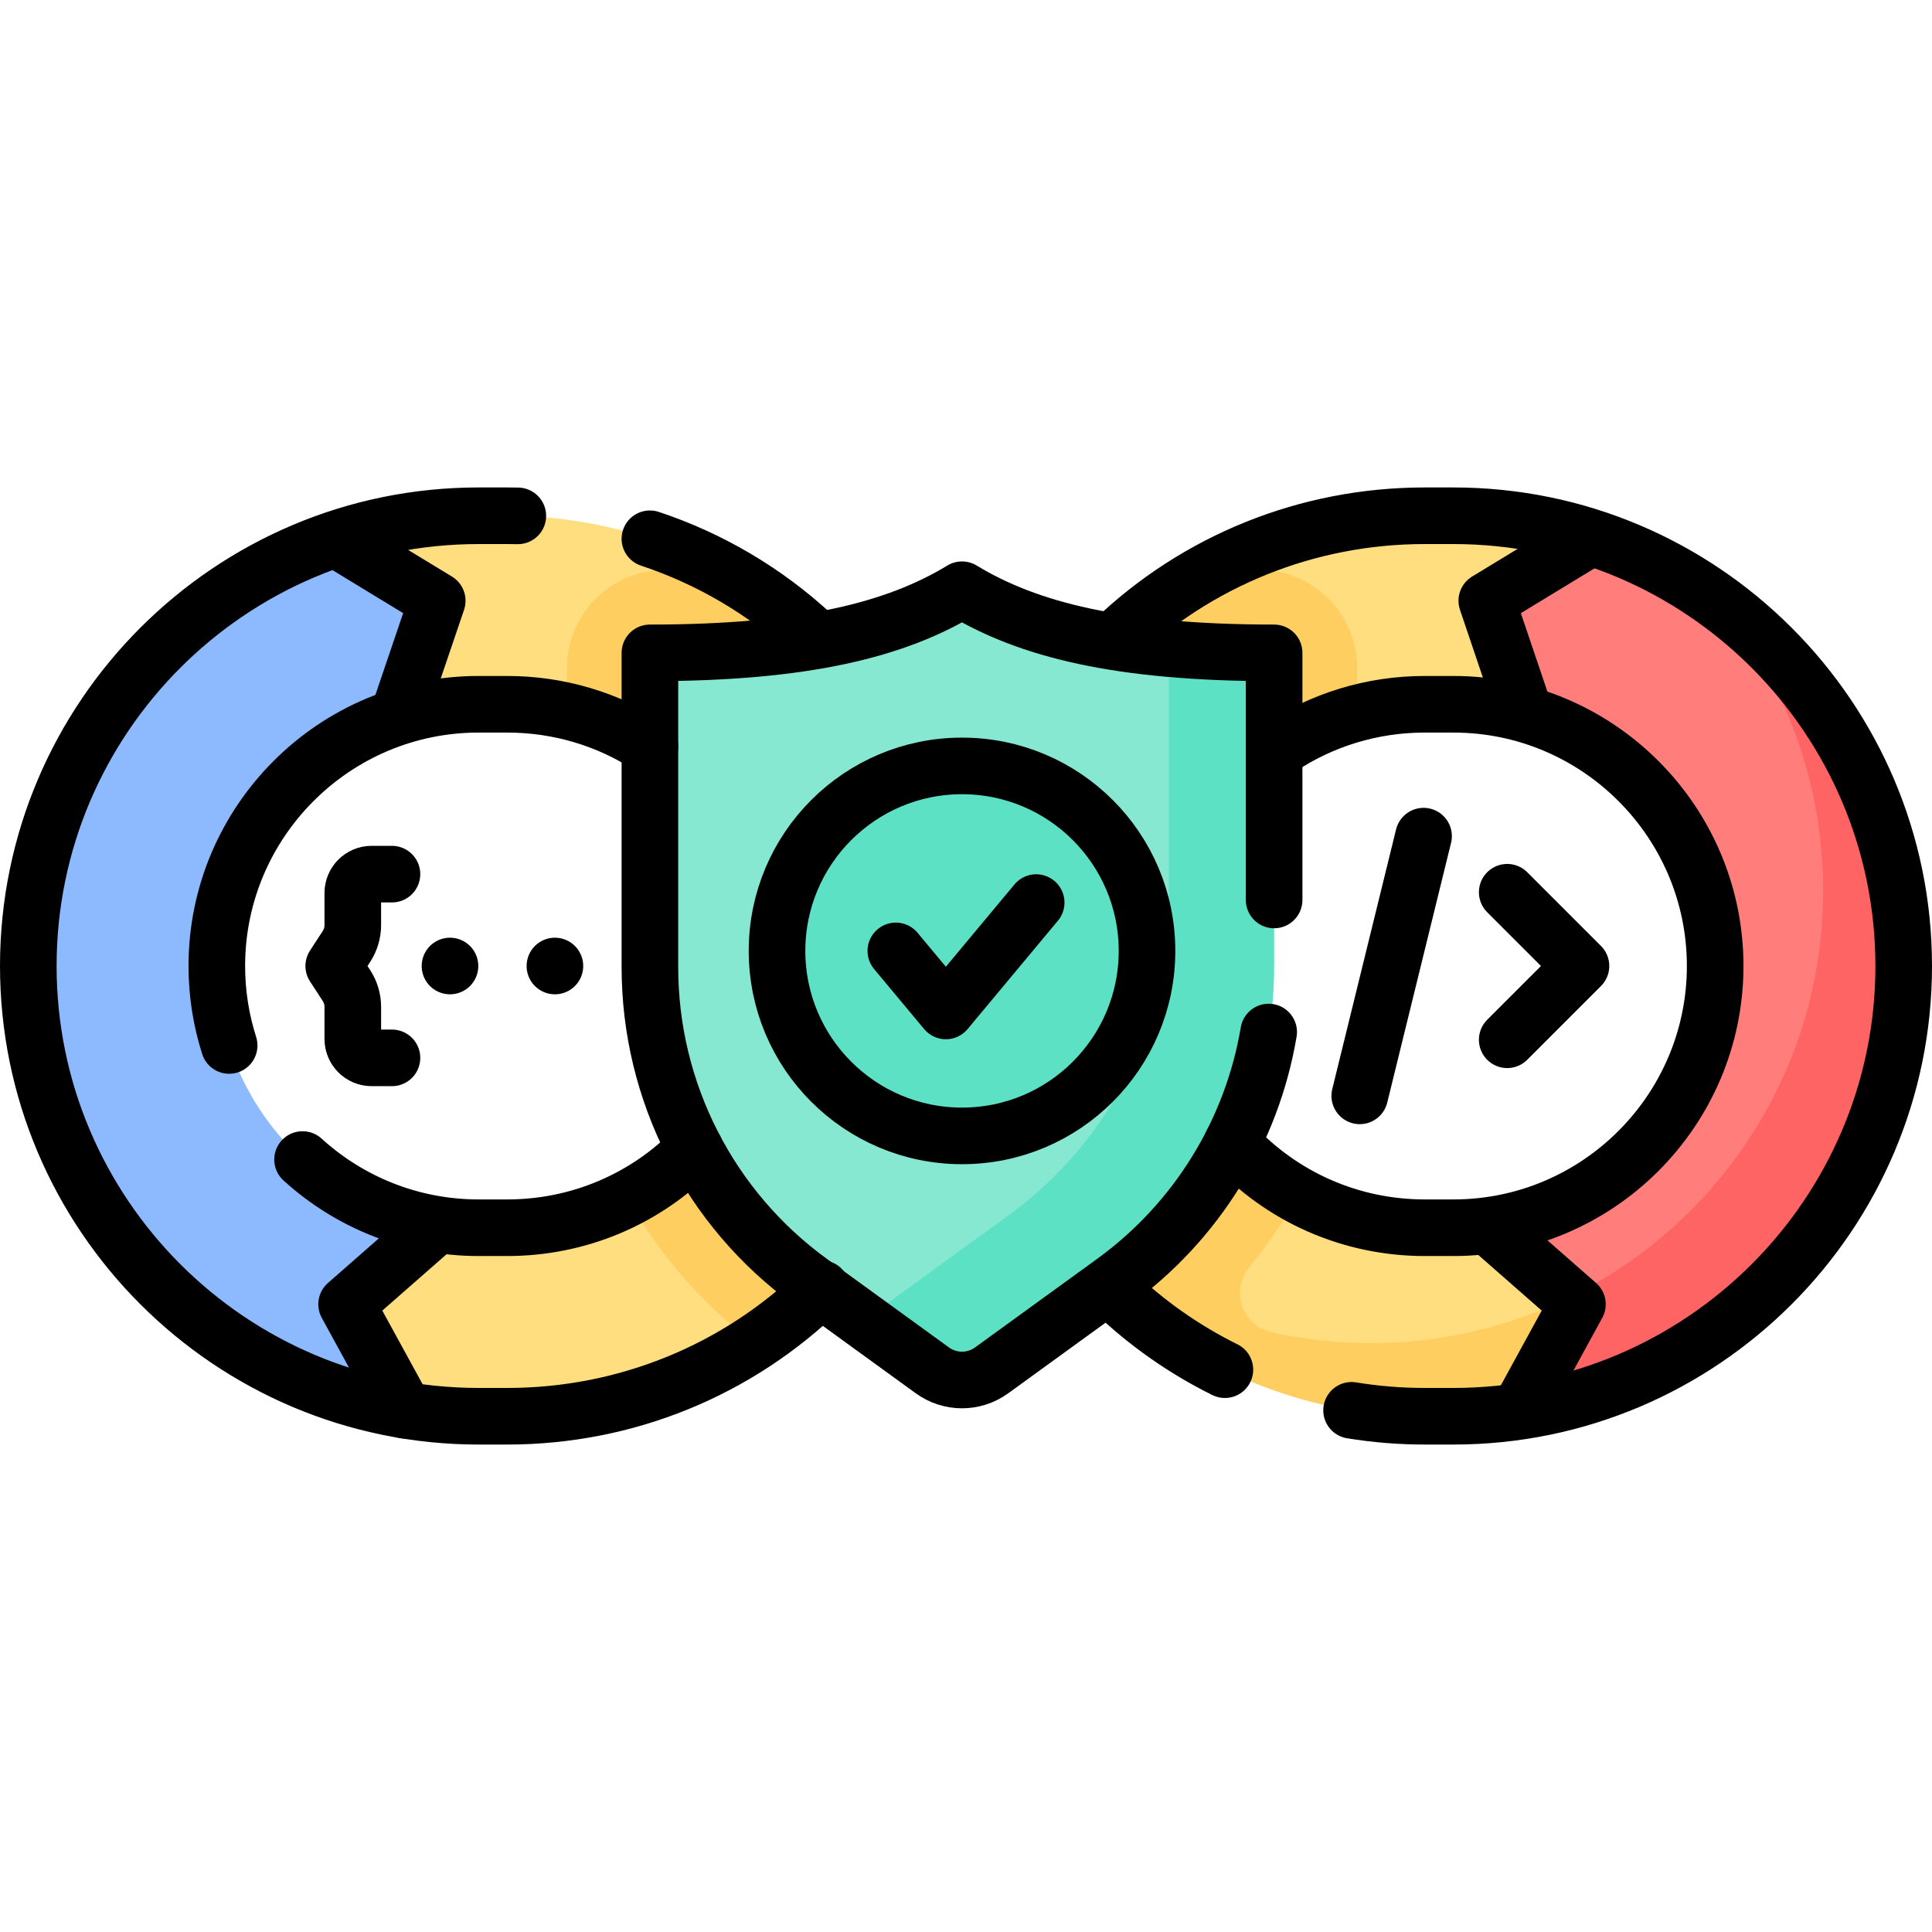
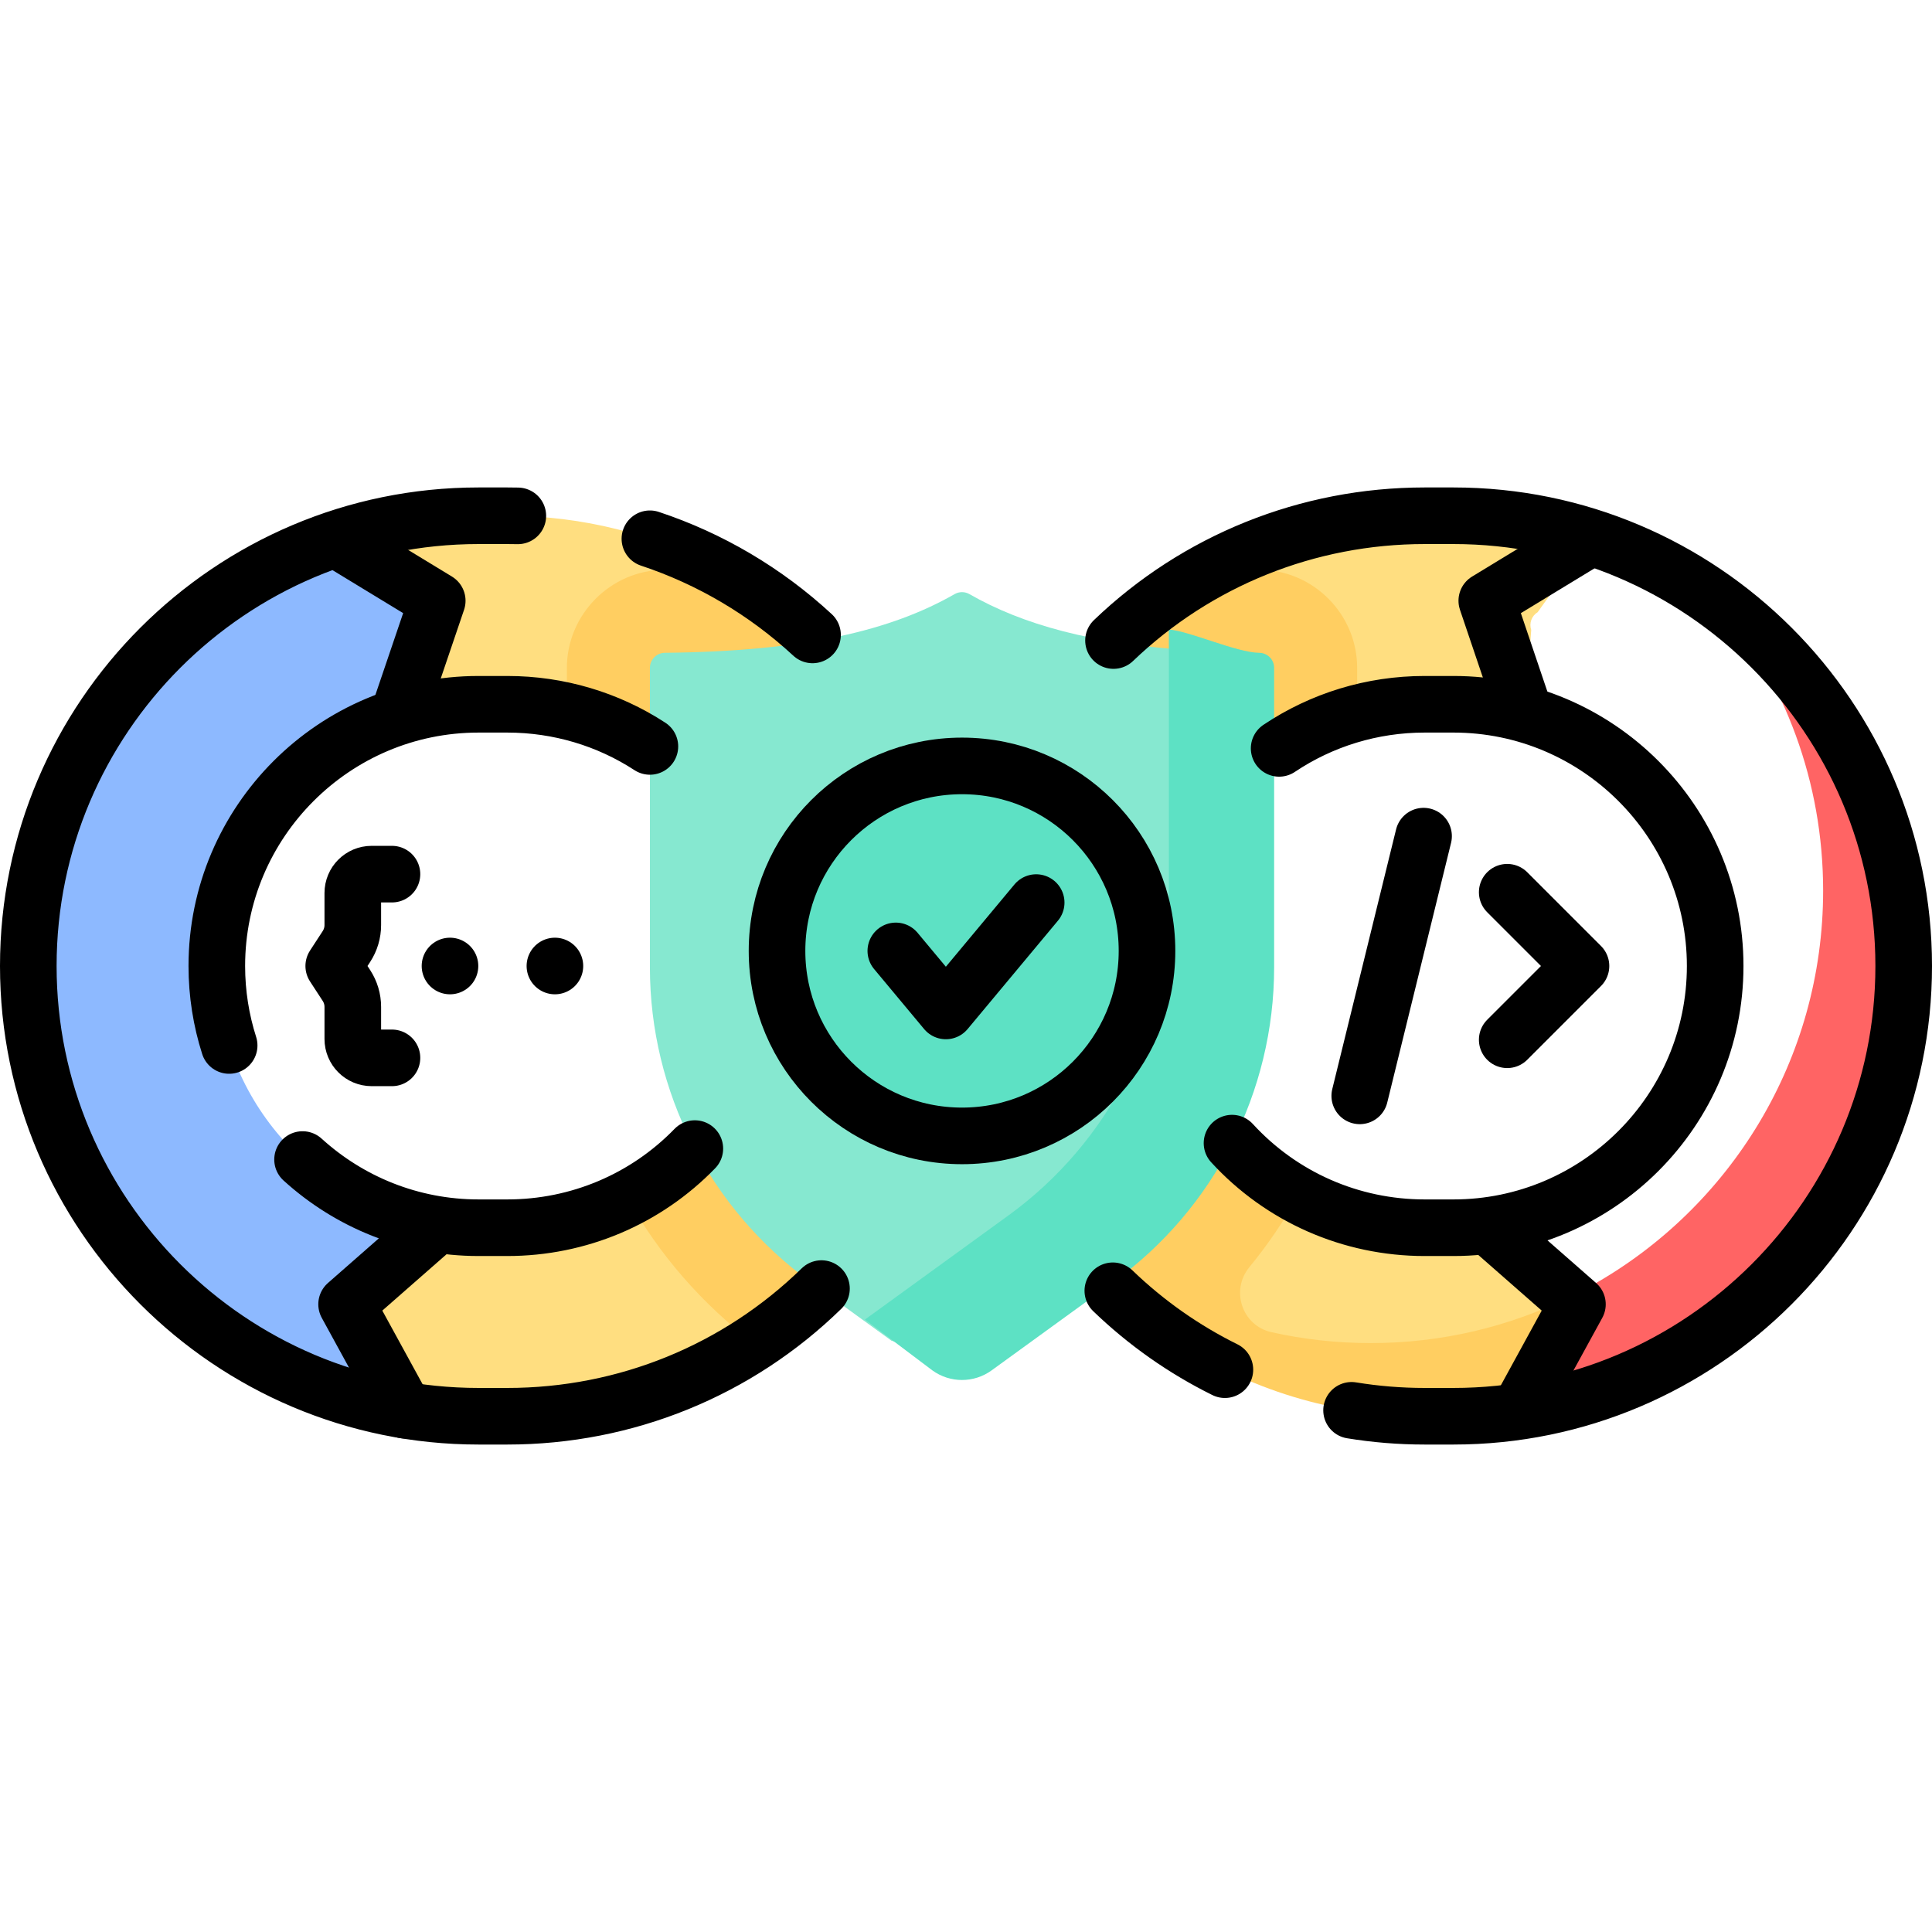
<svg xmlns="http://www.w3.org/2000/svg" version="1.1" id="Capa_1" x="0px" y="0px" viewBox="0 0 512 512" style="enable-background:new 0 0 512 512;" xml:space="preserve">
  <g>
    <g>
      <path style="fill:#FFDE80;" d="M425.798,342.715c1.4,1.24,1.77,3.28,0.87,4.93L402.5,374.06c-5.66,0.83-9.756-4.392-15.636-4.392&#10;&#09;&#09;&#09;h-7.62c-24.025,0-46.107-4.485-65.506-17.506c-7.951-10.173-16.862-14.542-24.471-23.906L256,295.61l-35.061,33.023&#10;&#09;&#09;&#09;c-7.904,9.727-21.229,27.297-21.229,27.297c-19.157,12.542-41.713,19.39-65.27,19.39h-7.62c-6.68,0-13.24-0.55-19.62-1.63h-0.01&#10;&#09;&#09;&#09;l-26.435-29.81c-0.9-1.65-0.54-3.69,0.87-4.93l34.325-14.44c3.54,0.56,7.17,0.85,10.87,0.85h7.62c11.289,0,22.182-2.706,31.9-7.74&#10;&#09;&#09;&#09;c9.045,0.47,18.558-5.372,24.669-12.893L223.81,256l-35.54-43.74c-9.836-12.104-17.262-25.126-38.04-23.81&#10;&#09;&#09;&#09;c-5.118-1.189-10.408-1.81-15.79-1.81h-7.62c-7.47,0-14.67,1.19-21.41,3.38l1.364-25.622c0.61-1.77-0.1-3.73-1.71-4.7&#10;&#09;&#09;&#09;L88.97,142.84c11.9-4,24.62-6.16,37.85-6.16h7.62c19.825,0,38.941,4.849,55.92,13.86c8.883,13.014,26.422,17.586,36.68,30.21&#10;&#09;&#09;&#09;L256,216.39l28.96-35.64c0,0,27.792-17.479,36.49-30.11c17.026-9.075,36.212-13.96,56.11-13.96h7.62c12.72,0,24.97,2,36.47,5.71&#10;&#09;&#09;&#09;l-14.155,19.849c-1.6,0.97-2.31,2.92-1.71,4.7L404.19,189.3c-6.04-1.74-12.42-2.66-19.01-2.66h-7.62&#10;&#09;&#09;&#09;c-6.124,0-12.133,0.798-17.9,2.33c-17.874-1.511-26.562,11.762-35.93,23.29L288.19,256l30.254,49.48&#10;&#09;&#09;&#09;c5.711,7.027,16.565,11.482,25.586,11.27c10.122,5.593,21.606,8.61,33.53,8.61h7.62c3.07,0,6.09-0.2,9.05-0.59L425.798,342.715z" />
      <path style="fill:#8DB9FF;" d="M93.39,348.46l13.8,25.23C50.7,364.31,7.5,315.11,7.5,256c0-52.56,34.17-97.3,81.46-113.16h0.01&#10;&#09;&#09;&#09;l24.16,14.7c1.61,0.97,2.32,2.93,1.71,4.7l-9.43,27.78c-27.8,9.04-47.95,35.2-47.95,65.98c0,34.55,25.39,63.28,58.49,68.51&#10;&#09;&#09;&#09;l-21.69,19.02C92.85,344.77,92.49,346.81,93.39,348.46z" />
-       <path style="fill:#FF7E7B;" d="M498.115,256c0,59.91-41.223,101.81-95.615,118.06l14-25.6c0.9-1.65,0.53-3.69-0.87-4.93&#10;&#09;&#09;&#09;l-21.4-18.76c33.98-4.45,60.31-33.59,60.31-68.77c0-31.66-21.32-58.42-50.35-66.7l-9.15-27.06c-0.6-1.78,0.11-3.73,1.71-4.7&#10;&#09;&#09;&#09;l24.9-15.15c13.304,4.279,25.597,10.835,36.417,19.207C486.294,183.437,498.115,217.636,498.115,256z" />
      <path style="fill:#FFCE61;" d="M425.268,350.751L402.5,374.06c-5.66,0.83-11.44,1.26-17.32,1.26h-7.62&#10;&#09;&#09;&#09;c-24.02,0-47.01-7.12-66.41-20.14c-9.74-6.54-18.58-14.56-26.19-23.93L256,295.61l-28.96,35.64c-7.9,9.73-17.13,18.01-27.33,24.68&#10;&#09;&#09;&#09;c-13.77-10.44-25.07-23.55-33.37-38.31c8.34-4.33,15.82-10.36,21.93-17.88L223.81,256l-35.54-43.74&#10;&#09;&#09;&#09;c-9.84-12.1-23.2-20.37-38.04-23.81l0-11.46c0-14.159,11.591-25.85,25.75-25.99c5.056-0.05,9.843-0.2,14.38-0.46&#10;&#09;&#09;&#09;c13.93,7.39,26.42,17.58,36.68,30.21L256,216.39l28.96-35.64c10.21-12.57,22.64-22.73,36.49-30.11c3.91,0.19,8.09,0.31,12.47,0.36&#10;&#09;&#09;&#09;c14.18,0.13,25.74,11.79,25.74,25.99v11.98c-13.99,3.71-26.56,11.76-35.93,23.29L288.19,256l35.54,43.74&#10;&#09;&#09;&#09;c5.71,7.03,12.61,12.76,20.3,17.01c-3.71,6.719-8.034,13.099-12.929,19.051c-5.065,6.158-1.946,15.496,5.835,17.237&#10;&#09;&#09;&#09;c8.465,1.894,17.268,2.893,26.304,2.893c18.89,0,36.75-4.36,52.64-12.15C417.07,345.02,426.108,349.201,425.268,350.751z" />
      <g>
        <path style="fill:#86E8D0;" d="M335.009,179.175l-0.565,74.377c0,33.003-14.697,61.914-41.412,81.293l-32.347,23.465&#10;&#09;&#09;&#09;&#09;c-4.679,3.395-11.011,3.394-15.691-0.001l-8.775-3.029l-21.468-15.576c-26.71-19.38-42.52-50.382-42.52-83.383v-79.326&#10;&#09;&#09;&#09;&#09;c0-2.191,1.77-3.976,3.961-3.997c37.207-0.369,60.079-5.992,76.793-15.555c1.213-0.694,2.703-0.694,3.916,0&#10;&#09;&#09;&#09;&#09;c14.016,8.019,32.358,13.275,59.858,14.978c0,0,8.281,2.698,14.288,2.757C333.239,175.199,335.009,176.983,335.009,179.175z" />
        <path style="fill:#5DE1C4;" d="M337.66,176.99v79.33c0,33-15.82,64-42.53,83.38l-32.35,23.47c-4.68,3.39-11.01,3.39-15.69,0&#10;&#09;&#09;&#09;&#09;l-17.87-13.475l38.01-27.58c26.72-19.38,42.53-50.38,42.53-83.38v-71.9c5.3,0.33,17.93,6.105,23.94,6.165&#10;&#09;&#09;&#09;&#09;C335.89,173.02,337.66,174.8,337.66,176.99z" />
        <circle style="fill:#5DE1C4;" cx="254.944" cy="252" r="49.024" />
      </g>
      <path style="fill:#FF6464;" d="M504.5,256c0,59.91-44.39,109.65-102,118.06l14-25.6c0.84-1.55,0.57-3.44-0.62-4.68&#10;&#09;&#09;&#09;c2.08-1.01,4.12-2.08,6.13-3.22c36.5-20.55,61.14-59.67,61.14-104.54c0-28.85-10.19-55.32-27.17-76.01&#10;&#09;&#09;&#09;C485.39,181.77,504.5,216.7,504.5,256z" />
    </g>
    <g>
      <g>
        <path style="fill:none;stroke:#000000;stroke-width:15;stroke-linecap:round;stroke-linejoin:round;stroke-miterlimit:10;" d="&#10;&#09;&#09;&#09;&#09;M326.496,302.943c13.12,14.298,31.501,22.418,51.064,22.418h7.618c38.246,0,69.361-31.116,69.361-69.361&#10;&#09;&#09;&#09;&#09;s-31.115-69.361-69.361-69.361h-7.618c-13.953,0-27.304,4.13-38.574,11.686 M137.23,136.71c-0.93-0.02-1.86-0.03-2.79-0.03h-7.62&#10;&#09;&#09;&#09;&#09;C61.03,136.68,7.5,190.21,7.5,256s53.53,119.32,119.32,119.32h7.62c31.43,0,61.09-12.18,83.26-33.83 M172.23,142.78&#10;&#09;&#09;&#09;&#09;c15.94,5.29,30.62,13.94,43.1,25.48 M60.73,277.06c-2.12-6.64-3.27-13.72-3.27-21.06c0-38.25,31.12-69.36,69.36-69.36h7.62&#10;&#09;&#09;&#09;&#09;c13.63,0,26.69,3.94,37.79,11.17 M80.18,307.29c12.33,11.22,28.7,18.07,46.64,18.07h7.62c18.89,0,36.69-7.57,49.7-20.97&#10;&#09;&#09;&#09;&#09; M295.09,169.75c22.08-21.17,51.41-33.07,82.47-33.07h7.62c65.79,0,119.32,53.53,119.32,119.32s-53.53,119.32-119.32,119.32&#10;&#09;&#09;&#09;&#09;h-7.62c-6.56,0-13.03-0.53-19.38-1.57 M324.61,362.98c-10.83-5.36-20.85-12.38-29.7-20.91" />
      </g>
      <polyline style="fill:none;stroke:#000000;stroke-width:15;stroke-linecap:round;stroke-linejoin:round;stroke-miterlimit:10;" points="&#10;&#09;&#09;&#09;394.6,325.092 418.036,345.646 402.676,373.72 &#09;&#09;" />
      <polyline style="fill:none;stroke:#000000;stroke-width:15;stroke-linecap:round;stroke-linejoin:round;stroke-miterlimit:10;" points="&#10;&#09;&#09;&#09;115.288,325.092 91.852,345.646 107.212,373.72 &#09;&#09;" />
      <polyline style="fill:none;stroke:#000000;stroke-width:15;stroke-linecap:round;stroke-linejoin:round;stroke-miterlimit:10;" points="&#10;&#09;&#09;&#09;404.09,188.998 394.014,159.204 421.354,142.571 &#09;&#09;" />
      <polyline style="fill:none;stroke:#000000;stroke-width:15;stroke-linecap:round;stroke-linejoin:round;stroke-miterlimit:10;" points="&#10;&#09;&#09;&#09;105.616,189.423 115.874,159.204 89.787,143.333 &#09;&#09;" />
      <g>
        <g>
          <polyline style="fill:none;stroke:#000000;stroke-width:15;stroke-linecap:round;stroke-linejoin:round;stroke-miterlimit:10;" points="&#10;&#09;&#09;&#09;&#09;&#09;399.428,275.549 418.977,256 399.428,236.451 &#09;&#09;&#09;&#09;" />
        </g>
        <line style="fill:none;stroke:#000000;stroke-width:15;stroke-linecap:round;stroke-linejoin:round;stroke-miterlimit:10;" x1="377.26" y1="221.586" x2="360.348" y2="290.414" />
      </g>
      <path style="fill:none;stroke:#000000;stroke-width:15;stroke-linecap:round;stroke-linejoin:round;stroke-miterlimit:10;" d="&#10;&#09;&#09;&#09;M103.875,280.344h-5.38c-2.761,0-5-2.239-5-5v-8.505c0-2.011-0.584-3.978-1.681-5.663L88.444,256l3.37-5.176&#10;&#09;&#09;&#09;c1.097-1.685,1.681-3.653,1.681-5.663v-8.505c0-2.761,2.239-5,5-5h5.38" />
      <line style="fill:none;stroke:#000000;stroke-width:15;stroke-linecap:round;stroke-linejoin:round;stroke-miterlimit:10;" x1="147.057" y1="256" x2="147.057" y2="256" />
      <line style="fill:none;stroke:#000000;stroke-width:15;stroke-linecap:round;stroke-linejoin:round;stroke-miterlimit:10;" x1="119.251" y1="256" x2="119.251" y2="256" />
-       <path style="fill:none;stroke:#000000;stroke-width:15;stroke-linecap:round;stroke-linejoin:round;stroke-miterlimit:10;" d="&#10;&#09;&#09;&#09;M336.214,273.5c-4.46,26.371-19.071,50.234-41.085,66.203l-32.347,23.465c-4.68,3.395-11.011,3.394-15.691-0.001l-32.34-23.464&#10;&#09;&#09;&#09;c-26.71-19.38-42.52-50.382-42.52-83.383v-83.304c41.072,0,65.261-6.12,82.712-16.73c17.451,10.61,41.632,16.73,82.712,16.73&#10;&#09;&#09;&#09;V238.5" />
      <g>
        <circle style="fill:none;stroke:#000000;stroke-width:15;stroke-linecap:round;stroke-linejoin:round;stroke-miterlimit:10;" cx="254.944" cy="252" r="49.024" />
        <polyline style="fill:none;stroke:#000000;stroke-width:15;stroke-linecap:round;stroke-linejoin:round;stroke-miterlimit:10;" points="&#10;&#09;&#09;&#09;&#09;237.401,252 250.663,267.909 274.599,239.194 &#09;&#09;&#09;" />
      </g>
    </g>
  </g>
  <g>
</g>
  <g>
</g>
  <g>
</g>
  <g>
</g>
  <g>
</g>
  <g>
</g>
  <g>
</g>
  <g>
</g>
  <g>
</g>
  <g>
</g>
  <g>
</g>
  <g>
</g>
  <g>
</g>
  <g>
</g>
  <g>
</g>
</svg>